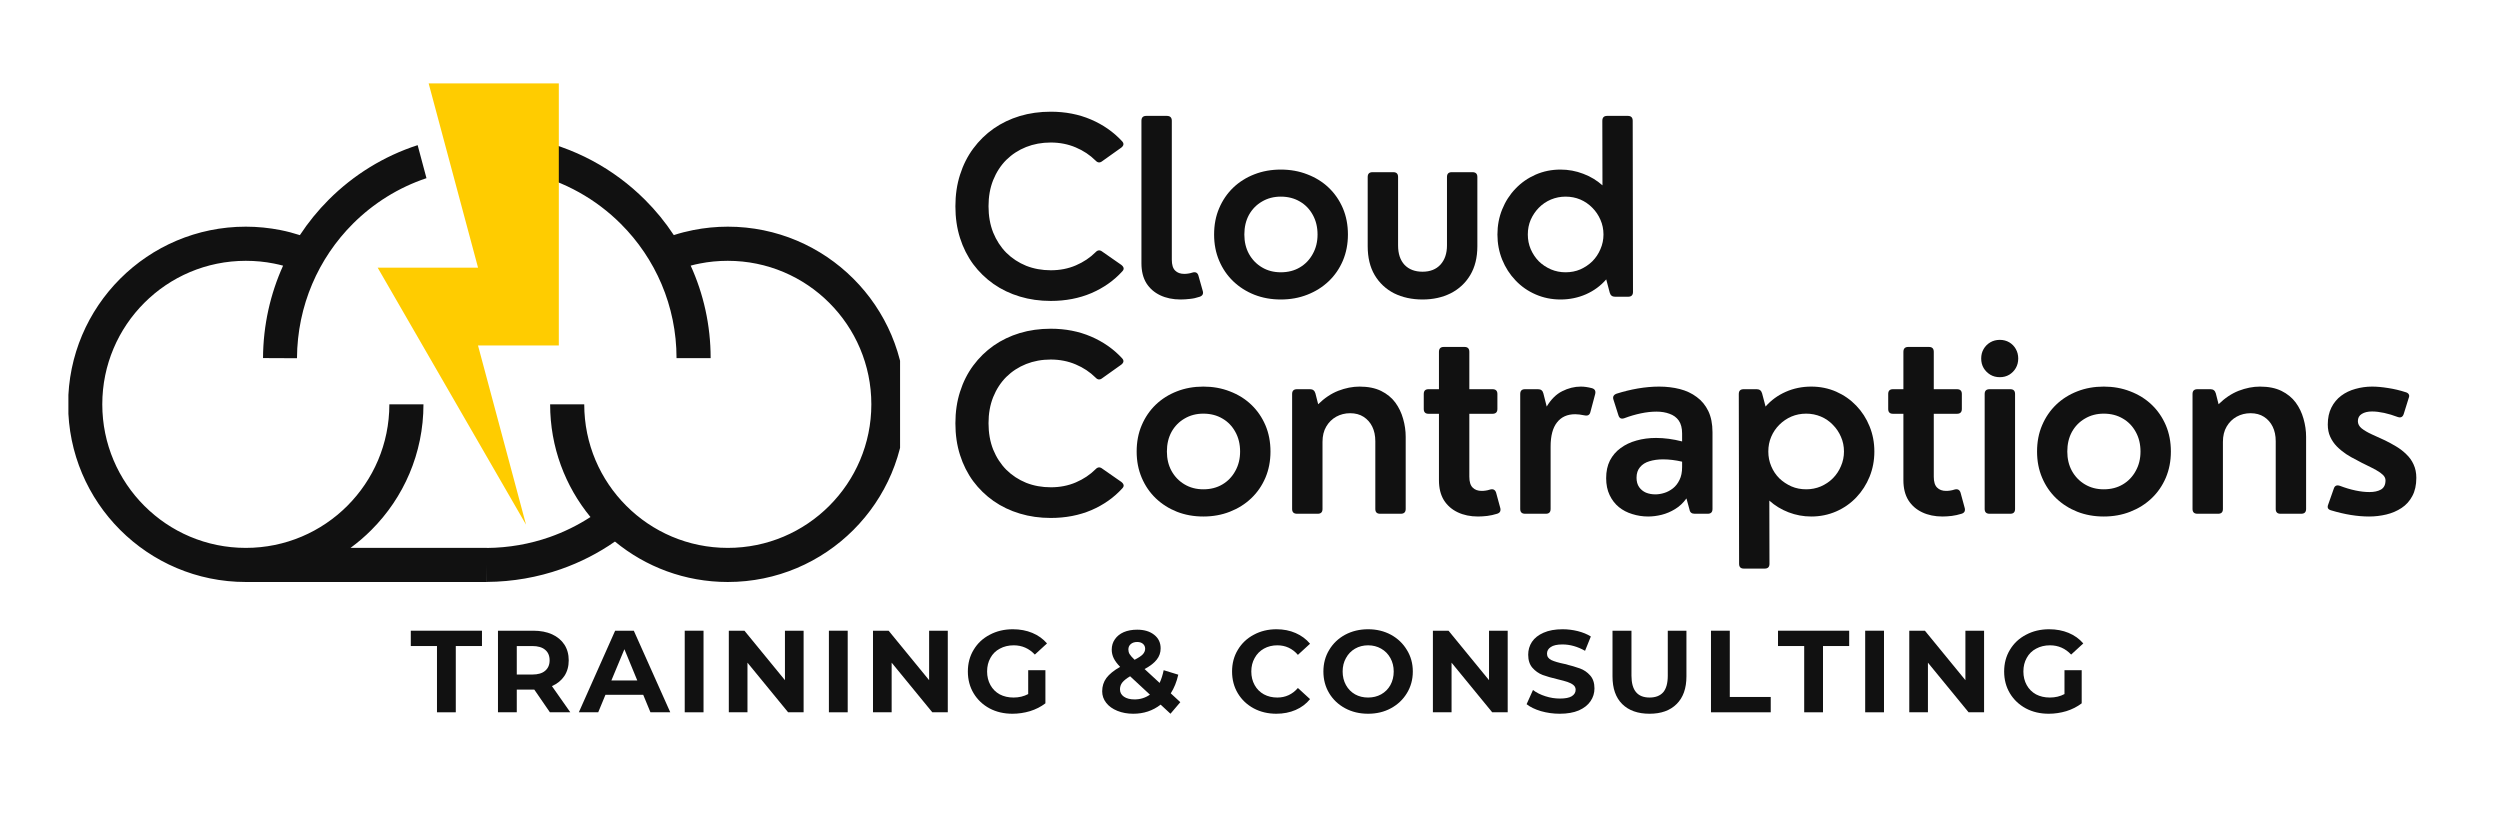
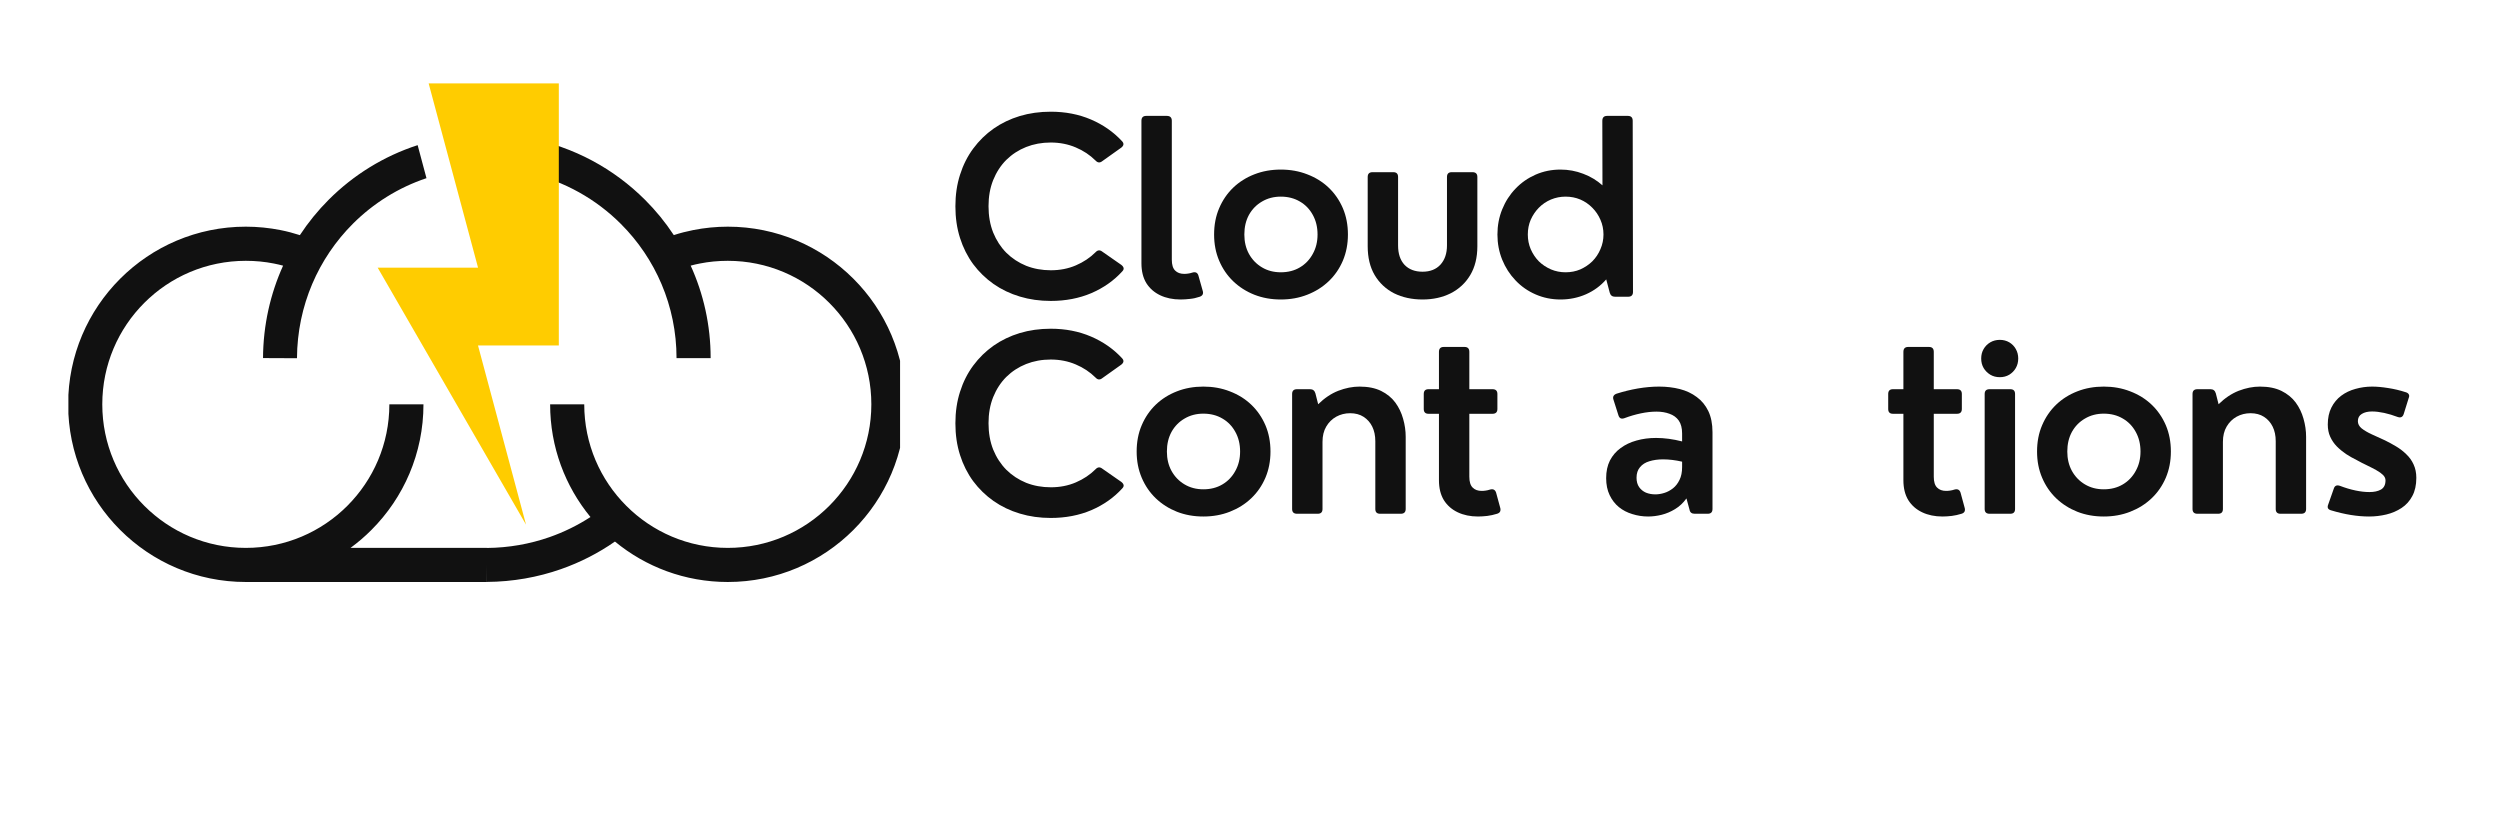
<svg xmlns="http://www.w3.org/2000/svg" width="360" zoomAndPan="magnify" viewBox="0 0 270 90" height="120" preserveAspectRatio="xMidYMid meet" version="1.0">
  <defs>
    <g />
    <clipPath id="b76024a264">
      <path d="M 0.387 6 L 90.207 6 L 90.207 55 L 0.387 55 Z M 0.387 6 " clip-rule="nonzero" />
    </clipPath>
    <clipPath id="65d5423ad4">
-       <path d="M 36 57 L 221 57 L 221 72.879 L 36 72.879 Z M 36 57 " clip-rule="nonzero" />
-     </clipPath>
+       </clipPath>
    <clipPath id="21bb23c5a1">
      <rect x="0" width="185" y="0" height="16" />
    </clipPath>
    <clipPath id="52efc8c85d">
      <rect x="0" width="256" y="0" height="73" />
    </clipPath>
  </defs>
  <rect x="-27" width="324" fill="#ffffff" y="-9" height="108" fill-opacity="1" />
  <rect x="-27" width="324" fill="#ffffff" y="-9" height="108" fill-opacity="1" />
  <g transform="matrix(1, 0, 0, 1, 7, 8)">
    <g clip-path="url(#52efc8c85d)">
      <g clip-path="url(#b76024a264)">
        <path fill="#111111" d="M 21.406 30.672 C 21.426 27.105 22.199 23.727 23.574 20.691 C 23.25 20.605 22.918 20.527 22.582 20.461 C 21.605 20.266 20.594 20.168 19.547 20.168 C 15.266 20.168 11.391 21.902 8.586 24.707 C 5.781 27.512 4.047 31.387 4.047 35.668 C 4.047 39.949 5.781 43.824 8.586 46.629 C 11.391 49.438 15.266 51.172 19.547 51.172 C 23.828 51.172 27.707 49.438 30.512 46.629 C 33.316 43.824 35.051 39.949 35.051 35.668 L 38.734 35.668 C 38.734 40.969 36.586 45.762 33.113 49.234 C 32.414 49.938 31.656 50.586 30.855 51.172 L 45.574 51.172 L 45.574 51.18 C 47.953 51.16 50.234 50.75 52.355 50.008 C 53.922 49.457 55.402 48.727 56.77 47.84 C 54.047 44.527 52.414 40.289 52.414 35.668 L 56.098 35.668 C 56.098 39.949 57.832 43.824 60.641 46.629 C 63.445 49.438 67.32 51.172 71.602 51.172 C 75.883 51.172 79.758 49.438 82.562 46.629 C 85.367 43.824 87.105 39.949 87.105 35.668 C 87.105 31.387 85.367 27.512 82.562 24.707 C 79.758 21.902 75.883 20.168 71.602 20.168 C 70.559 20.168 69.547 20.266 68.574 20.461 C 68.242 20.523 67.914 20.602 67.594 20.688 C 68.977 23.73 69.75 27.117 69.75 30.68 L 66.066 30.68 C 66.066 25.023 63.773 19.898 60.062 16.191 C 57.383 13.508 53.957 11.566 50.129 10.695 L 50.129 6.934 C 54.977 7.859 59.312 10.23 62.668 13.586 C 63.828 14.742 64.867 16.016 65.77 17.391 C 66.457 17.168 67.156 16.988 67.867 16.848 C 69.082 16.609 70.332 16.48 71.602 16.48 C 76.898 16.48 81.695 18.629 85.168 22.102 C 88.641 25.574 90.789 30.371 90.789 35.668 C 90.789 40.969 88.641 45.762 85.168 49.234 C 81.695 52.707 76.898 54.855 71.602 54.855 C 66.973 54.855 62.73 53.219 59.414 50.488 C 57.633 51.73 55.668 52.738 53.566 53.473 C 51.078 54.344 48.391 54.828 45.582 54.848 L 45.574 53.016 L 45.574 54.855 L 19.547 54.855 C 14.25 54.855 9.453 52.707 5.98 49.234 C 2.508 45.766 0.359 40.969 0.359 35.668 C 0.359 30.371 2.508 25.574 5.98 22.102 C 9.453 18.629 14.25 16.48 19.547 16.48 C 20.82 16.48 22.074 16.609 23.289 16.848 C 24 16.988 24.699 17.172 25.387 17.395 C 26.297 16.008 27.344 14.727 28.508 13.562 C 31.168 10.902 34.441 8.863 38.105 7.676 L 39.059 11.242 C 36.031 12.254 33.32 13.957 31.109 16.168 C 27.402 19.875 25.105 25 25.074 30.688 Z M 21.406 30.672 " fill-opacity="1" fill-rule="nonzero" />
      </g>
      <path fill="#ffcc00" d="M 39.293 1.004 L 44.629 20.91 L 33.789 20.91 L 49.812 48.664 L 44.625 29.312 L 53.352 29.312 L 53.352 1.004 Z M 39.293 1.004 " fill-opacity="1" fill-rule="evenodd" />
      <g fill="#111111" fill-opacity="1">
        <g transform="translate(95.058, 24.048)">
          <g>
            <path d="M 11.422 0.453 C 10.242 0.453 9.133 0.297 8.094 -0.016 C 7.051 -0.328 6.102 -0.781 5.25 -1.375 C 4.406 -1.969 3.672 -2.68 3.047 -3.516 C 2.43 -4.359 1.957 -5.301 1.625 -6.344 C 1.289 -7.395 1.125 -8.535 1.125 -9.766 C 1.125 -10.992 1.289 -12.129 1.625 -13.172 C 1.957 -14.223 2.43 -15.164 3.047 -16 C 3.672 -16.844 4.406 -17.562 5.25 -18.156 C 6.102 -18.75 7.047 -19.203 8.078 -19.516 C 9.117 -19.828 10.234 -19.984 11.422 -19.984 C 13.004 -19.984 14.453 -19.703 15.766 -19.141 C 17.078 -18.578 18.191 -17.801 19.109 -16.812 C 19.348 -16.57 19.328 -16.336 19.047 -16.109 L 16.984 -14.641 C 16.734 -14.441 16.492 -14.461 16.266 -14.703 C 15.66 -15.305 14.945 -15.781 14.125 -16.125 C 13.301 -16.477 12.398 -16.656 11.422 -16.656 C 10.461 -16.656 9.578 -16.492 8.766 -16.172 C 7.953 -15.848 7.238 -15.383 6.625 -14.781 C 6.02 -14.176 5.547 -13.445 5.203 -12.594 C 4.867 -11.75 4.703 -10.812 4.703 -9.781 C 4.703 -8.738 4.867 -7.789 5.203 -6.938 C 5.547 -6.094 6.02 -5.363 6.625 -4.75 C 7.238 -4.145 7.953 -3.676 8.766 -3.344 C 9.586 -3.02 10.477 -2.859 11.438 -2.859 C 12.414 -2.859 13.316 -3.035 14.141 -3.391 C 14.961 -3.742 15.672 -4.219 16.266 -4.812 C 16.492 -5.051 16.734 -5.07 16.984 -4.875 L 19.047 -3.438 C 19.336 -3.207 19.375 -2.977 19.156 -2.75 C 18.25 -1.75 17.133 -0.961 15.812 -0.391 C 14.488 0.172 13.023 0.453 11.422 0.453 Z M 11.422 0.453 " />
          </g>
        </g>
      </g>
      <g fill="#111111" fill-opacity="1">
        <g transform="translate(114.634, 24.048)">
          <g>
            <path d="M 5.875 0.297 C 5.039 0.297 4.305 0.145 3.672 -0.156 C 3.035 -0.457 2.535 -0.895 2.172 -1.469 C 1.816 -2.051 1.641 -2.77 1.641 -3.625 L 1.641 -19 C 1.641 -19.352 1.812 -19.531 2.156 -19.531 L 4.391 -19.531 C 4.742 -19.531 4.922 -19.352 4.922 -19 L 4.922 -4 C 4.922 -3.457 5.039 -3.066 5.281 -2.828 C 5.52 -2.586 5.848 -2.469 6.266 -2.469 C 6.379 -2.469 6.516 -2.477 6.672 -2.5 C 6.828 -2.52 6.984 -2.555 7.141 -2.609 C 7.484 -2.711 7.703 -2.602 7.797 -2.281 L 8.25 -0.672 C 8.363 -0.336 8.258 -0.113 7.938 0 C 7.57 0.125 7.219 0.203 6.875 0.234 C 6.531 0.273 6.195 0.297 5.875 0.297 Z M 5.875 0.297 " />
          </g>
        </g>
      </g>
      <g fill="#111111" fill-opacity="1">
        <g transform="translate(122.998, 24.048)">
          <g>
            <path d="M 8.328 0.297 C 7.297 0.297 6.344 0.125 5.469 -0.219 C 4.602 -0.562 3.844 -1.047 3.188 -1.672 C 2.539 -2.297 2.035 -3.035 1.672 -3.891 C 1.305 -4.754 1.125 -5.695 1.125 -6.719 C 1.125 -7.758 1.305 -8.707 1.672 -9.562 C 2.035 -10.414 2.539 -11.156 3.188 -11.781 C 3.844 -12.406 4.602 -12.883 5.469 -13.219 C 6.344 -13.562 7.297 -13.734 8.328 -13.734 C 9.359 -13.734 10.312 -13.562 11.188 -13.219 C 12.07 -12.883 12.844 -12.406 13.5 -11.781 C 14.156 -11.156 14.664 -10.414 15.031 -9.562 C 15.395 -8.707 15.578 -7.758 15.578 -6.719 C 15.578 -5.695 15.395 -4.754 15.031 -3.891 C 14.664 -3.035 14.156 -2.297 13.5 -1.672 C 12.844 -1.047 12.07 -0.562 11.188 -0.219 C 10.312 0.125 9.359 0.297 8.328 0.297 Z M 8.328 -2.641 C 9.109 -2.641 9.797 -2.816 10.391 -3.172 C 10.984 -3.523 11.445 -4.008 11.781 -4.625 C 12.125 -5.238 12.297 -5.938 12.297 -6.719 C 12.297 -7.52 12.125 -8.227 11.781 -8.844 C 11.445 -9.457 10.984 -9.938 10.391 -10.281 C 9.797 -10.633 9.109 -10.812 8.328 -10.812 C 7.566 -10.812 6.891 -10.633 6.297 -10.281 C 5.703 -9.938 5.234 -9.457 4.891 -8.844 C 4.555 -8.227 4.391 -7.52 4.391 -6.719 C 4.391 -5.938 4.555 -5.238 4.891 -4.625 C 5.234 -4.008 5.703 -3.523 6.297 -3.172 C 6.891 -2.816 7.566 -2.641 8.328 -2.641 Z M 8.328 -2.641 " />
          </g>
        </g>
      </g>
      <g fill="#111111" fill-opacity="1">
        <g transform="translate(139.18, 24.048)">
          <g>
            <path d="M 7.453 0.297 C 6.297 0.297 5.27 0.07 4.375 -0.375 C 3.488 -0.832 2.789 -1.488 2.281 -2.344 C 1.781 -3.195 1.531 -4.234 1.531 -5.453 L 1.531 -12.938 C 1.531 -13.281 1.707 -13.453 2.062 -13.453 L 4.297 -13.453 C 4.641 -13.453 4.812 -13.281 4.812 -12.938 L 4.812 -5.547 C 4.812 -4.641 5.047 -3.938 5.516 -3.438 C 5.992 -2.945 6.641 -2.703 7.453 -2.703 C 8.273 -2.703 8.922 -2.957 9.391 -3.469 C 9.859 -3.988 10.094 -4.68 10.094 -5.547 L 10.094 -12.938 C 10.094 -13.281 10.266 -13.453 10.609 -13.453 L 12.844 -13.453 C 13.195 -13.453 13.375 -13.281 13.375 -12.938 L 13.375 -5.453 C 13.375 -4.234 13.117 -3.195 12.609 -2.344 C 12.098 -1.488 11.395 -0.832 10.5 -0.375 C 9.613 0.07 8.598 0.297 7.453 0.297 Z M 7.453 0.297 " />
          </g>
        </g>
      </g>
      <g fill="#111111" fill-opacity="1">
        <g transform="translate(153.582, 24.048)">
          <g>
            <path d="M 15.75 -19 L 15.781 -0.516 C 15.781 -0.172 15.602 0 15.25 0 L 13.844 0 C 13.539 0 13.348 -0.148 13.266 -0.453 L 12.891 -1.875 C 12.297 -1.188 11.566 -0.648 10.703 -0.266 C 9.848 0.109 8.93 0.297 7.953 0.297 C 6.992 0.297 6.098 0.113 5.266 -0.25 C 4.43 -0.613 3.707 -1.117 3.094 -1.766 C 2.477 -2.41 2 -3.156 1.656 -4 C 1.312 -4.852 1.141 -5.758 1.141 -6.719 C 1.141 -7.688 1.312 -8.594 1.656 -9.438 C 2 -10.289 2.477 -11.035 3.094 -11.672 C 3.707 -12.316 4.43 -12.82 5.266 -13.188 C 6.098 -13.551 6.992 -13.734 7.953 -13.734 C 8.805 -13.734 9.625 -13.582 10.406 -13.281 C 11.188 -12.988 11.879 -12.57 12.484 -12.031 L 12.469 -19 C 12.469 -19.352 12.641 -19.531 12.984 -19.531 L 15.234 -19.531 C 15.578 -19.531 15.75 -19.352 15.75 -19 Z M 8.5 -2.641 C 9.07 -2.641 9.602 -2.742 10.094 -2.953 C 10.582 -3.172 11.016 -3.461 11.391 -3.828 C 11.766 -4.203 12.055 -4.641 12.266 -5.141 C 12.484 -5.641 12.594 -6.164 12.594 -6.719 C 12.594 -7.289 12.484 -7.82 12.266 -8.312 C 12.055 -8.801 11.766 -9.234 11.391 -9.609 C 11.016 -9.992 10.582 -10.289 10.094 -10.5 C 9.602 -10.707 9.07 -10.812 8.5 -10.812 C 7.945 -10.812 7.422 -10.707 6.922 -10.5 C 6.422 -10.289 5.984 -9.992 5.609 -9.609 C 5.242 -9.234 4.953 -8.801 4.734 -8.312 C 4.523 -7.82 4.422 -7.289 4.422 -6.719 C 4.422 -6.164 4.523 -5.641 4.734 -5.141 C 4.953 -4.641 5.242 -4.203 5.609 -3.828 C 5.984 -3.461 6.422 -3.172 6.922 -2.953 C 7.422 -2.742 7.945 -2.641 8.5 -2.641 Z M 8.5 -2.641 " />
          </g>
        </g>
      </g>
      <g fill="#111111" fill-opacity="1">
        <g transform="translate(95.058, 47.486)">
          <g>
            <path d="M 11.422 0.453 C 10.242 0.453 9.133 0.297 8.094 -0.016 C 7.051 -0.328 6.102 -0.781 5.25 -1.375 C 4.406 -1.969 3.672 -2.68 3.047 -3.516 C 2.43 -4.359 1.957 -5.301 1.625 -6.344 C 1.289 -7.395 1.125 -8.535 1.125 -9.766 C 1.125 -10.992 1.289 -12.129 1.625 -13.172 C 1.957 -14.223 2.43 -15.164 3.047 -16 C 3.672 -16.844 4.406 -17.562 5.25 -18.156 C 6.102 -18.75 7.047 -19.203 8.078 -19.516 C 9.117 -19.828 10.234 -19.984 11.422 -19.984 C 13.004 -19.984 14.453 -19.703 15.766 -19.141 C 17.078 -18.578 18.191 -17.801 19.109 -16.812 C 19.348 -16.57 19.328 -16.336 19.047 -16.109 L 16.984 -14.641 C 16.734 -14.441 16.492 -14.461 16.266 -14.703 C 15.66 -15.305 14.945 -15.781 14.125 -16.125 C 13.301 -16.477 12.398 -16.656 11.422 -16.656 C 10.461 -16.656 9.578 -16.492 8.766 -16.172 C 7.953 -15.848 7.238 -15.383 6.625 -14.781 C 6.02 -14.176 5.547 -13.445 5.203 -12.594 C 4.867 -11.75 4.703 -10.812 4.703 -9.781 C 4.703 -8.738 4.867 -7.789 5.203 -6.938 C 5.547 -6.094 6.02 -5.363 6.625 -4.75 C 7.238 -4.145 7.953 -3.676 8.766 -3.344 C 9.586 -3.02 10.477 -2.859 11.438 -2.859 C 12.414 -2.859 13.316 -3.035 14.141 -3.391 C 14.961 -3.742 15.672 -4.219 16.266 -4.812 C 16.492 -5.051 16.734 -5.07 16.984 -4.875 L 19.047 -3.438 C 19.336 -3.207 19.375 -2.977 19.156 -2.75 C 18.25 -1.75 17.133 -0.961 15.812 -0.391 C 14.488 0.172 13.023 0.453 11.422 0.453 Z M 11.422 0.453 " />
          </g>
        </g>
      </g>
      <g fill="#111111" fill-opacity="1">
        <g transform="translate(114.634, 47.486)">
          <g>
            <path d="M 8.328 0.297 C 7.297 0.297 6.344 0.125 5.469 -0.219 C 4.602 -0.562 3.844 -1.047 3.188 -1.672 C 2.539 -2.297 2.035 -3.035 1.672 -3.891 C 1.305 -4.754 1.125 -5.695 1.125 -6.719 C 1.125 -7.758 1.305 -8.707 1.672 -9.562 C 2.035 -10.414 2.539 -11.156 3.188 -11.781 C 3.844 -12.406 4.602 -12.883 5.469 -13.219 C 6.344 -13.562 7.297 -13.734 8.328 -13.734 C 9.359 -13.734 10.312 -13.562 11.188 -13.219 C 12.07 -12.883 12.844 -12.406 13.5 -11.781 C 14.156 -11.156 14.664 -10.414 15.031 -9.562 C 15.395 -8.707 15.578 -7.758 15.578 -6.719 C 15.578 -5.695 15.395 -4.754 15.031 -3.891 C 14.664 -3.035 14.156 -2.297 13.5 -1.672 C 12.844 -1.047 12.07 -0.562 11.188 -0.219 C 10.312 0.125 9.359 0.297 8.328 0.297 Z M 8.328 -2.641 C 9.109 -2.641 9.797 -2.816 10.391 -3.172 C 10.984 -3.523 11.445 -4.008 11.781 -4.625 C 12.125 -5.238 12.297 -5.938 12.297 -6.719 C 12.297 -7.52 12.125 -8.227 11.781 -8.844 C 11.445 -9.457 10.984 -9.938 10.391 -10.281 C 9.797 -10.633 9.109 -10.812 8.328 -10.812 C 7.566 -10.812 6.891 -10.633 6.297 -10.281 C 5.703 -9.938 5.234 -9.457 4.891 -8.844 C 4.555 -8.227 4.391 -7.52 4.391 -6.719 C 4.391 -5.938 4.555 -5.238 4.891 -4.625 C 5.234 -4.008 5.703 -3.523 6.297 -3.172 C 6.891 -2.816 7.566 -2.641 8.328 -2.641 Z M 8.328 -2.641 " />
          </g>
        </g>
      </g>
      <g fill="#111111" fill-opacity="1">
        <g transform="translate(130.815, 47.486)">
          <g>
            <path d="M 9.016 -13.734 C 9.93 -13.734 10.707 -13.578 11.344 -13.266 C 11.977 -12.953 12.488 -12.535 12.875 -12.016 C 13.258 -11.492 13.539 -10.91 13.719 -10.266 C 13.906 -9.617 14 -8.969 14 -8.312 L 14 -0.516 C 14 -0.172 13.82 0 13.469 0 L 11.234 0 C 10.891 0 10.719 -0.172 10.719 -0.516 L 10.719 -7.844 C 10.719 -8.438 10.609 -8.957 10.391 -9.406 C 10.172 -9.852 9.859 -10.207 9.453 -10.469 C 9.055 -10.727 8.57 -10.859 8 -10.859 C 7.457 -10.859 6.957 -10.734 6.5 -10.484 C 6.051 -10.234 5.691 -9.879 5.422 -9.422 C 5.148 -8.961 5.016 -8.41 5.016 -7.766 L 5.016 -0.516 C 5.016 -0.172 4.844 0 4.5 0 L 2.266 0 C 1.91 0 1.734 -0.172 1.734 -0.516 L 1.734 -12.938 C 1.734 -13.281 1.91 -13.453 2.266 -13.453 L 3.672 -13.453 C 3.973 -13.453 4.164 -13.301 4.25 -13 L 4.547 -11.828 C 5.223 -12.492 5.945 -12.977 6.719 -13.281 C 7.5 -13.582 8.266 -13.734 9.016 -13.734 Z M 9.016 -13.734 " />
          </g>
        </g>
      </g>
      <g fill="#111111" fill-opacity="1">
        <g transform="translate(145.891, 47.486)">
          <g>
            <path d="M 6.734 0.297 C 5.91 0.297 5.18 0.145 4.547 -0.156 C 3.91 -0.457 3.41 -0.895 3.047 -1.469 C 2.691 -2.051 2.516 -2.77 2.516 -3.625 L 2.516 -10.797 L 1.391 -10.797 C 1.047 -10.797 0.875 -10.969 0.875 -11.312 L 0.875 -12.938 C 0.875 -13.281 1.047 -13.453 1.391 -13.453 L 2.516 -13.453 L 2.516 -17.484 C 2.516 -17.836 2.688 -18.016 3.031 -18.016 L 5.281 -18.016 C 5.625 -18.016 5.797 -17.836 5.797 -17.484 L 5.797 -13.453 L 8.297 -13.453 C 8.648 -13.453 8.828 -13.281 8.828 -12.938 L 8.828 -11.312 C 8.828 -10.969 8.648 -10.797 8.297 -10.797 L 5.797 -10.797 L 5.797 -4 C 5.797 -3.457 5.914 -3.066 6.156 -2.828 C 6.395 -2.586 6.719 -2.469 7.125 -2.469 C 7.258 -2.469 7.398 -2.477 7.547 -2.5 C 7.703 -2.52 7.859 -2.555 8.016 -2.609 C 8.359 -2.711 8.582 -2.602 8.688 -2.281 L 9.125 -0.672 C 9.176 -0.516 9.176 -0.375 9.125 -0.25 C 9.07 -0.133 8.961 -0.051 8.797 0 C 8.43 0.113 8.078 0.191 7.734 0.234 C 7.391 0.273 7.055 0.297 6.734 0.297 Z M 6.734 0.297 " />
          </g>
        </g>
      </g>
      <g fill="#111111" fill-opacity="1">
        <g transform="translate(155.45, 47.486)">
          <g>
-             <path d="M 4.5 0 L 2.266 0 C 1.91 0 1.734 -0.172 1.734 -0.516 L 1.734 -12.938 C 1.734 -13.281 1.906 -13.453 2.25 -13.453 L 3.656 -13.453 C 3.969 -13.453 4.16 -13.301 4.234 -13 L 4.594 -11.578 C 5.062 -12.359 5.617 -12.91 6.266 -13.234 C 6.922 -13.566 7.594 -13.734 8.281 -13.734 C 8.645 -13.734 9.047 -13.676 9.484 -13.562 C 9.797 -13.469 9.91 -13.254 9.828 -12.922 L 9.312 -10.984 C 9.238 -10.672 9.031 -10.551 8.688 -10.625 C 8.488 -10.664 8.301 -10.695 8.125 -10.719 C 7.957 -10.738 7.805 -10.75 7.672 -10.75 C 6.816 -10.75 6.16 -10.453 5.703 -9.859 C 5.242 -9.273 5.016 -8.406 5.016 -7.25 L 5.016 -0.516 C 5.016 -0.172 4.844 0 4.5 0 Z M 4.5 0 " />
-           </g>
+             </g>
        </g>
      </g>
      <g fill="#111111" fill-opacity="1">
        <g transform="translate(165.34, 47.486)">
          <g>
            <path d="M 6.844 -13.734 C 7.633 -13.734 8.379 -13.645 9.078 -13.469 C 9.773 -13.289 10.383 -13.004 10.906 -12.609 C 11.438 -12.223 11.852 -11.719 12.156 -11.094 C 12.457 -10.469 12.609 -9.707 12.609 -8.812 L 12.609 -0.516 C 12.609 -0.172 12.438 0 12.094 0 L 10.688 0 C 10.363 0 10.176 -0.148 10.125 -0.453 L 9.797 -1.656 C 9.441 -1.164 9.031 -0.781 8.562 -0.5 C 8.102 -0.219 7.625 -0.016 7.125 0.109 C 6.625 0.234 6.133 0.297 5.656 0.297 C 5.062 0.297 4.488 0.207 3.938 0.031 C 3.395 -0.133 2.914 -0.383 2.5 -0.719 C 2.082 -1.062 1.75 -1.492 1.5 -2.016 C 1.25 -2.535 1.125 -3.145 1.125 -3.844 C 1.125 -4.57 1.258 -5.207 1.531 -5.75 C 1.812 -6.289 2.195 -6.738 2.688 -7.094 C 3.176 -7.457 3.742 -7.727 4.391 -7.906 C 5.047 -8.094 5.754 -8.188 6.516 -8.188 C 7.41 -8.188 8.348 -8.062 9.328 -7.812 L 9.328 -8.672 C 9.328 -9.254 9.207 -9.719 8.969 -10.062 C 8.727 -10.406 8.395 -10.648 7.969 -10.797 C 7.551 -10.953 7.082 -11.031 6.562 -11.031 C 6.031 -11.031 5.469 -10.969 4.875 -10.844 C 4.281 -10.719 3.691 -10.547 3.109 -10.328 C 2.773 -10.203 2.555 -10.301 2.453 -10.625 L 1.922 -12.297 C 1.805 -12.617 1.914 -12.844 2.25 -12.969 C 3 -13.207 3.766 -13.395 4.547 -13.531 C 5.336 -13.664 6.102 -13.734 6.844 -13.734 Z M 6.438 -2.094 C 6.75 -2.094 7.07 -2.145 7.406 -2.25 C 7.738 -2.352 8.051 -2.52 8.344 -2.75 C 8.633 -2.977 8.867 -3.281 9.047 -3.656 C 9.234 -4.031 9.328 -4.492 9.328 -5.047 L 9.328 -5.625 C 8.973 -5.707 8.625 -5.77 8.281 -5.812 C 7.938 -5.852 7.598 -5.875 7.266 -5.875 C 6.723 -5.875 6.234 -5.805 5.797 -5.672 C 5.367 -5.547 5.031 -5.332 4.781 -5.031 C 4.531 -4.738 4.406 -4.359 4.406 -3.891 C 4.406 -3.484 4.5 -3.145 4.688 -2.875 C 4.875 -2.613 5.117 -2.414 5.422 -2.281 C 5.734 -2.156 6.07 -2.094 6.438 -2.094 Z M 6.438 -2.094 " />
          </g>
        </g>
      </g>
      <g fill="#111111" fill-opacity="1">
        <g transform="translate(179.056, 47.486)">
          <g>
-             <path d="M 9.562 -13.734 C 10.52 -13.734 11.414 -13.551 12.25 -13.188 C 13.082 -12.82 13.805 -12.316 14.422 -11.672 C 15.035 -11.035 15.516 -10.289 15.859 -9.438 C 16.203 -8.594 16.375 -7.688 16.375 -6.719 C 16.375 -5.758 16.203 -4.852 15.859 -4 C 15.516 -3.156 15.035 -2.41 14.422 -1.766 C 13.805 -1.117 13.082 -0.613 12.25 -0.25 C 11.414 0.113 10.52 0.297 9.562 0.297 C 8.707 0.297 7.891 0.145 7.109 -0.156 C 6.328 -0.457 5.633 -0.879 5.031 -1.422 L 5.047 5.406 C 5.047 5.75 4.875 5.922 4.531 5.922 L 2.281 5.922 C 1.938 5.922 1.766 5.75 1.766 5.406 L 1.734 -12.938 C 1.734 -13.281 1.91 -13.453 2.266 -13.453 L 3.672 -13.453 C 3.973 -13.453 4.164 -13.301 4.25 -13 L 4.625 -11.578 C 5.227 -12.266 5.957 -12.797 6.812 -13.172 C 7.664 -13.547 8.582 -13.734 9.562 -13.734 Z M 9.016 -2.641 C 9.566 -2.641 10.094 -2.742 10.594 -2.953 C 11.094 -3.172 11.523 -3.461 11.891 -3.828 C 12.266 -4.203 12.555 -4.641 12.766 -5.141 C 12.984 -5.641 13.094 -6.164 13.094 -6.719 C 13.094 -7.289 12.984 -7.82 12.766 -8.312 C 12.555 -8.801 12.266 -9.234 11.891 -9.609 C 11.523 -9.992 11.094 -10.289 10.594 -10.5 C 10.094 -10.707 9.566 -10.812 9.016 -10.812 C 8.441 -10.812 7.91 -10.707 7.422 -10.5 C 6.93 -10.289 6.492 -9.992 6.109 -9.609 C 5.734 -9.234 5.441 -8.801 5.234 -8.312 C 5.023 -7.82 4.922 -7.289 4.922 -6.719 C 4.922 -6.164 5.023 -5.641 5.234 -5.141 C 5.441 -4.641 5.734 -4.203 6.109 -3.828 C 6.492 -3.461 6.93 -3.172 7.422 -2.953 C 7.91 -2.742 8.441 -2.641 9.016 -2.641 Z M 9.016 -2.641 " />
-           </g>
+             </g>
        </g>
      </g>
      <g fill="#111111" fill-opacity="1">
        <g transform="translate(196.051, 47.486)">
          <g>
            <path d="M 6.734 0.297 C 5.91 0.297 5.18 0.145 4.547 -0.156 C 3.91 -0.457 3.41 -0.895 3.047 -1.469 C 2.691 -2.051 2.516 -2.77 2.516 -3.625 L 2.516 -10.797 L 1.391 -10.797 C 1.047 -10.797 0.875 -10.969 0.875 -11.312 L 0.875 -12.938 C 0.875 -13.281 1.047 -13.453 1.391 -13.453 L 2.516 -13.453 L 2.516 -17.484 C 2.516 -17.836 2.688 -18.016 3.031 -18.016 L 5.281 -18.016 C 5.625 -18.016 5.797 -17.836 5.797 -17.484 L 5.797 -13.453 L 8.297 -13.453 C 8.648 -13.453 8.828 -13.281 8.828 -12.938 L 8.828 -11.312 C 8.828 -10.969 8.648 -10.797 8.297 -10.797 L 5.797 -10.797 L 5.797 -4 C 5.797 -3.457 5.914 -3.066 6.156 -2.828 C 6.395 -2.586 6.719 -2.469 7.125 -2.469 C 7.258 -2.469 7.398 -2.477 7.547 -2.5 C 7.703 -2.52 7.859 -2.555 8.016 -2.609 C 8.359 -2.711 8.582 -2.602 8.688 -2.281 L 9.125 -0.672 C 9.176 -0.516 9.176 -0.375 9.125 -0.25 C 9.07 -0.133 8.961 -0.051 8.797 0 C 8.43 0.113 8.078 0.191 7.734 0.234 C 7.391 0.273 7.055 0.297 6.734 0.297 Z M 6.734 0.297 " />
          </g>
        </g>
      </g>
      <g fill="#111111" fill-opacity="1">
        <g transform="translate(205.61, 47.486)">
          <g>
            <path d="M 3.375 -14.75 C 2.988 -14.75 2.645 -14.836 2.344 -15.016 C 2.039 -15.203 1.801 -15.441 1.625 -15.734 C 1.445 -16.035 1.359 -16.379 1.359 -16.766 C 1.359 -17.148 1.445 -17.492 1.625 -17.797 C 1.801 -18.098 2.039 -18.336 2.344 -18.516 C 2.645 -18.691 2.988 -18.781 3.375 -18.781 C 3.75 -18.781 4.086 -18.691 4.391 -18.516 C 4.691 -18.336 4.926 -18.098 5.094 -17.797 C 5.27 -17.492 5.359 -17.148 5.359 -16.766 C 5.359 -16.379 5.27 -16.035 5.094 -15.734 C 4.926 -15.441 4.691 -15.203 4.391 -15.016 C 4.086 -14.836 3.75 -14.75 3.375 -14.75 Z M 4.5 0 L 2.266 0 C 1.91 0 1.734 -0.172 1.734 -0.516 L 1.734 -12.938 C 1.734 -13.281 1.91 -13.453 2.266 -13.453 L 4.5 -13.453 C 4.844 -13.453 5.016 -13.281 5.016 -12.938 L 5.016 -0.516 C 5.016 -0.172 4.844 0 4.5 0 Z M 4.5 0 " />
          </g>
        </g>
      </g>
      <g fill="#111111" fill-opacity="1">
        <g transform="translate(211.877, 47.486)">
          <g>
            <path d="M 8.328 0.297 C 7.297 0.297 6.344 0.125 5.469 -0.219 C 4.602 -0.562 3.844 -1.047 3.188 -1.672 C 2.539 -2.297 2.035 -3.035 1.672 -3.891 C 1.305 -4.754 1.125 -5.695 1.125 -6.719 C 1.125 -7.758 1.305 -8.707 1.672 -9.562 C 2.035 -10.414 2.539 -11.156 3.188 -11.781 C 3.844 -12.406 4.602 -12.883 5.469 -13.219 C 6.344 -13.562 7.297 -13.734 8.328 -13.734 C 9.359 -13.734 10.312 -13.562 11.188 -13.219 C 12.07 -12.883 12.844 -12.406 13.5 -11.781 C 14.156 -11.156 14.664 -10.414 15.031 -9.562 C 15.395 -8.707 15.578 -7.758 15.578 -6.719 C 15.578 -5.695 15.395 -4.754 15.031 -3.891 C 14.664 -3.035 14.156 -2.297 13.5 -1.672 C 12.844 -1.047 12.07 -0.562 11.188 -0.219 C 10.312 0.125 9.359 0.297 8.328 0.297 Z M 8.328 -2.641 C 9.109 -2.641 9.797 -2.816 10.391 -3.172 C 10.984 -3.523 11.445 -4.008 11.781 -4.625 C 12.125 -5.238 12.297 -5.938 12.297 -6.719 C 12.297 -7.52 12.125 -8.227 11.781 -8.844 C 11.445 -9.457 10.984 -9.938 10.391 -10.281 C 9.797 -10.633 9.109 -10.812 8.328 -10.812 C 7.566 -10.812 6.891 -10.633 6.297 -10.281 C 5.703 -9.938 5.234 -9.457 4.891 -8.844 C 4.555 -8.227 4.391 -7.52 4.391 -6.719 C 4.391 -5.938 4.555 -5.238 4.891 -4.625 C 5.234 -4.008 5.703 -3.523 6.297 -3.172 C 6.891 -2.816 7.566 -2.641 8.328 -2.641 Z M 8.328 -2.641 " />
          </g>
        </g>
      </g>
      <g fill="#111111" fill-opacity="1">
        <g transform="translate(228.059, 47.486)">
          <g>
            <path d="M 9.016 -13.734 C 9.93 -13.734 10.707 -13.578 11.344 -13.266 C 11.977 -12.953 12.488 -12.535 12.875 -12.016 C 13.258 -11.492 13.539 -10.91 13.719 -10.266 C 13.906 -9.617 14 -8.969 14 -8.312 L 14 -0.516 C 14 -0.172 13.82 0 13.469 0 L 11.234 0 C 10.891 0 10.719 -0.172 10.719 -0.516 L 10.719 -7.844 C 10.719 -8.438 10.609 -8.957 10.391 -9.406 C 10.172 -9.852 9.859 -10.207 9.453 -10.469 C 9.055 -10.727 8.57 -10.859 8 -10.859 C 7.457 -10.859 6.957 -10.734 6.5 -10.484 C 6.051 -10.234 5.691 -9.879 5.422 -9.422 C 5.148 -8.961 5.016 -8.41 5.016 -7.766 L 5.016 -0.516 C 5.016 -0.172 4.844 0 4.5 0 L 2.266 0 C 1.91 0 1.734 -0.172 1.734 -0.516 L 1.734 -12.938 C 1.734 -13.281 1.91 -13.453 2.266 -13.453 L 3.672 -13.453 C 3.973 -13.453 4.164 -13.301 4.25 -13 L 4.547 -11.828 C 5.223 -12.492 5.945 -12.977 6.719 -13.281 C 7.5 -13.582 8.266 -13.734 9.016 -13.734 Z M 9.016 -13.734 " />
          </g>
        </g>
      </g>
      <g fill="#111111" fill-opacity="1">
        <g transform="translate(243.135, 47.486)">
          <g>
            <path d="M 5.719 0.297 C 4.469 0.297 3.113 0.078 1.656 -0.359 C 1.457 -0.41 1.332 -0.492 1.281 -0.609 C 1.238 -0.723 1.25 -0.852 1.312 -1 L 1.922 -2.734 C 2.023 -3.035 2.242 -3.129 2.578 -3.016 C 3.148 -2.797 3.707 -2.629 4.25 -2.516 C 4.801 -2.398 5.305 -2.344 5.766 -2.344 C 6.266 -2.344 6.676 -2.43 7 -2.609 C 7.332 -2.797 7.5 -3.129 7.5 -3.609 C 7.5 -3.816 7.41 -4.008 7.234 -4.188 C 7.055 -4.363 6.816 -4.535 6.516 -4.703 C 6.223 -4.867 5.891 -5.039 5.516 -5.219 C 5.141 -5.395 4.766 -5.586 4.391 -5.797 C 3.992 -5.992 3.609 -6.211 3.234 -6.453 C 2.867 -6.703 2.535 -6.977 2.234 -7.281 C 1.941 -7.582 1.707 -7.926 1.531 -8.312 C 1.352 -8.695 1.266 -9.141 1.266 -9.641 C 1.266 -10.348 1.395 -10.957 1.656 -11.469 C 1.914 -11.988 2.27 -12.414 2.719 -12.75 C 3.164 -13.082 3.676 -13.328 4.25 -13.484 C 4.832 -13.648 5.43 -13.734 6.047 -13.734 C 6.578 -13.734 7.156 -13.68 7.781 -13.578 C 8.414 -13.484 9.051 -13.332 9.688 -13.125 C 9.844 -13.082 9.953 -13.004 10.016 -12.891 C 10.078 -12.785 10.07 -12.648 10 -12.484 L 9.469 -10.781 C 9.363 -10.445 9.145 -10.336 8.812 -10.453 C 8.32 -10.641 7.836 -10.785 7.359 -10.891 C 6.879 -10.992 6.441 -11.047 6.047 -11.047 C 5.586 -11.047 5.219 -10.957 4.938 -10.781 C 4.656 -10.613 4.516 -10.352 4.516 -10 C 4.516 -9.707 4.648 -9.445 4.922 -9.219 C 5.203 -9 5.566 -8.785 6.016 -8.578 C 6.473 -8.379 6.953 -8.16 7.453 -7.922 C 7.859 -7.723 8.258 -7.504 8.656 -7.266 C 9.062 -7.023 9.426 -6.742 9.75 -6.422 C 10.082 -6.109 10.344 -5.742 10.531 -5.328 C 10.727 -4.91 10.828 -4.426 10.828 -3.875 C 10.828 -3.094 10.68 -2.438 10.391 -1.906 C 10.109 -1.375 9.723 -0.945 9.234 -0.625 C 8.742 -0.301 8.195 -0.066 7.594 0.078 C 6.988 0.223 6.363 0.297 5.719 0.297 Z M 5.719 0.297 " />
          </g>
        </g>
      </g>
      <g clip-path="url(#65d5423ad4)">
        <g transform="matrix(1, 0, 0, 1, 36, 57)">
          <g clip-path="url(#21bb23c5a1)">
            <g fill="#111111" fill-opacity="1">
              <g transform="translate(1.319, 11.928)">
                <g>
-                   <path d="M 2.875 -7.156 L 0.047 -7.156 L 0.047 -8.812 L 7.734 -8.812 L 7.734 -7.156 L 4.906 -7.156 L 4.906 0 L 2.875 0 Z M 2.875 -7.156 " />
+                   <path d="M 2.875 -7.156 L 0.047 -7.156 L 0.047 -8.812 L 7.734 -8.812 L 7.734 -7.156 L 4.906 -7.156 L 4.906 0 Z M 2.875 -7.156 " />
                </g>
              </g>
            </g>
            <g fill="#111111" fill-opacity="1">
              <g transform="translate(9.734, 11.928)">
                <g>
                  <path d="M 6.656 0 L 4.969 -2.453 L 3.078 -2.453 L 3.078 0 L 1.047 0 L 1.047 -8.812 L 4.859 -8.812 C 5.641 -8.812 6.316 -8.68 6.891 -8.422 C 7.461 -8.16 7.906 -7.789 8.219 -7.312 C 8.531 -6.832 8.688 -6.266 8.688 -5.609 C 8.688 -4.961 8.531 -4.398 8.219 -3.922 C 7.906 -3.453 7.457 -3.086 6.875 -2.828 L 8.859 0 Z M 6.625 -5.609 C 6.625 -6.109 6.461 -6.488 6.141 -6.75 C 5.828 -7.02 5.363 -7.156 4.75 -7.156 L 3.078 -7.156 L 3.078 -4.078 L 4.75 -4.078 C 5.363 -4.078 5.828 -4.211 6.141 -4.484 C 6.461 -4.754 6.625 -5.129 6.625 -5.609 Z M 6.625 -5.609 " />
                </g>
              </g>
            </g>
            <g fill="#111111" fill-opacity="1">
              <g transform="translate(19.623, 11.928)">
                <g>
                  <path d="M 6.844 -1.891 L 2.766 -1.891 L 1.984 0 L -0.109 0 L 3.812 -8.812 L 5.828 -8.812 L 9.766 0 L 7.625 0 Z M 6.203 -3.438 L 4.812 -6.812 L 3.406 -3.438 Z M 6.203 -3.438 " />
                </g>
              </g>
            </g>
            <g fill="#111111" fill-opacity="1">
              <g transform="translate(29.903, 11.928)">
                <g>
-                   <path d="M 1.047 -8.812 L 3.078 -8.812 L 3.078 0 L 1.047 0 Z M 1.047 -8.812 " />
-                 </g>
+                   </g>
              </g>
            </g>
            <g fill="#111111" fill-opacity="1">
              <g transform="translate(34.665, 11.928)">
                <g>
                  <path d="M 9.125 -8.812 L 9.125 0 L 7.453 0 L 3.062 -5.359 L 3.062 0 L 1.047 0 L 1.047 -8.812 L 2.734 -8.812 L 7.109 -3.469 L 7.109 -8.812 Z M 9.125 -8.812 " />
                </g>
              </g>
            </g>
            <g fill="#111111" fill-opacity="1">
              <g transform="translate(45.474, 11.928)">
                <g>
                  <path d="M 1.047 -8.812 L 3.078 -8.812 L 3.078 0 L 1.047 0 Z M 1.047 -8.812 " />
                </g>
              </g>
            </g>
            <g fill="#111111" fill-opacity="1">
              <g transform="translate(50.236, 11.928)">
                <g>
                  <path d="M 9.125 -8.812 L 9.125 0 L 7.453 0 L 3.062 -5.359 L 3.062 0 L 1.047 0 L 1.047 -8.812 L 2.734 -8.812 L 7.109 -3.469 L 7.109 -8.812 Z M 9.125 -8.812 " />
                </g>
              </g>
            </g>
            <g fill="#111111" fill-opacity="1">
              <g transform="translate(61.045, 11.928)">
                <g>
                  <path d="M 7 -4.547 L 8.859 -4.547 L 8.859 -0.969 C 8.379 -0.602 7.828 -0.32 7.203 -0.125 C 6.578 0.062 5.941 0.156 5.297 0.156 C 4.379 0.156 3.555 -0.035 2.828 -0.422 C 2.098 -0.816 1.523 -1.359 1.109 -2.047 C 0.691 -2.742 0.484 -3.531 0.484 -4.406 C 0.484 -5.281 0.691 -6.062 1.109 -6.75 C 1.523 -7.445 2.102 -7.988 2.844 -8.375 C 3.582 -8.77 4.414 -8.969 5.344 -8.969 C 6.113 -8.969 6.812 -8.836 7.438 -8.578 C 8.07 -8.316 8.602 -7.938 9.031 -7.438 L 7.719 -6.234 C 7.094 -6.898 6.332 -7.234 5.438 -7.234 C 4.875 -7.234 4.375 -7.113 3.938 -6.875 C 3.5 -6.645 3.16 -6.312 2.922 -5.875 C 2.68 -5.445 2.562 -4.957 2.562 -4.406 C 2.562 -3.863 2.68 -3.375 2.922 -2.938 C 3.16 -2.508 3.492 -2.176 3.922 -1.938 C 4.359 -1.707 4.859 -1.594 5.422 -1.594 C 6.004 -1.594 6.531 -1.719 7 -1.969 Z M 7 -4.547 " />
                </g>
              </g>
            </g>
            <g fill="#111111" fill-opacity="1">
              <g transform="translate(71.388, 11.928)">
                <g />
              </g>
            </g>
            <g fill="#111111" fill-opacity="1">
              <g transform="translate(75.583, 11.928)">
                <g>
                  <path d="M 7.828 0.156 L 6.766 -0.828 C 5.922 -0.172 4.938 0.156 3.812 0.156 C 3.176 0.156 2.602 0.051 2.094 -0.156 C 1.582 -0.363 1.18 -0.648 0.891 -1.016 C 0.598 -1.391 0.453 -1.805 0.453 -2.266 C 0.453 -2.805 0.602 -3.285 0.906 -3.703 C 1.219 -4.117 1.711 -4.52 2.391 -4.906 C 2.078 -5.227 1.848 -5.535 1.703 -5.828 C 1.555 -6.129 1.484 -6.441 1.484 -6.766 C 1.484 -7.191 1.598 -7.566 1.828 -7.891 C 2.055 -8.223 2.375 -8.477 2.781 -8.656 C 3.195 -8.832 3.68 -8.922 4.234 -8.922 C 4.992 -8.922 5.602 -8.738 6.062 -8.375 C 6.531 -8.008 6.766 -7.52 6.766 -6.906 C 6.766 -6.445 6.625 -6.039 6.344 -5.688 C 6.07 -5.332 5.633 -4.992 5.031 -4.672 L 6.656 -3.172 C 6.844 -3.578 6.988 -4.035 7.094 -4.547 L 8.672 -4.062 C 8.492 -3.281 8.223 -2.609 7.859 -2.047 L 8.891 -1.094 Z M 4.234 -7.594 C 3.941 -7.594 3.707 -7.516 3.531 -7.359 C 3.363 -7.211 3.281 -7.02 3.281 -6.781 C 3.281 -6.613 3.32 -6.453 3.406 -6.297 C 3.5 -6.141 3.68 -5.93 3.953 -5.672 C 4.379 -5.891 4.676 -6.086 4.844 -6.266 C 5.008 -6.453 5.094 -6.648 5.094 -6.859 C 5.094 -7.078 5.016 -7.254 4.859 -7.391 C 4.711 -7.523 4.504 -7.594 4.234 -7.594 Z M 3.953 -1.391 C 4.566 -1.391 5.117 -1.562 5.609 -1.906 L 3.469 -3.891 C 3.082 -3.66 2.801 -3.438 2.625 -3.219 C 2.457 -3 2.375 -2.754 2.375 -2.484 C 2.375 -2.148 2.516 -1.883 2.797 -1.688 C 3.086 -1.488 3.473 -1.391 3.953 -1.391 Z M 3.953 -1.391 " />
                </g>
              </g>
            </g>
            <g fill="#111111" fill-opacity="1">
              <g transform="translate(85.384, 11.928)">
                <g />
              </g>
            </g>
            <g fill="#111111" fill-opacity="1">
              <g transform="translate(89.579, 11.928)">
                <g>
                  <path d="M 5.266 0.156 C 4.367 0.156 3.555 -0.035 2.828 -0.422 C 2.098 -0.816 1.523 -1.359 1.109 -2.047 C 0.691 -2.742 0.484 -3.531 0.484 -4.406 C 0.484 -5.281 0.691 -6.062 1.109 -6.75 C 1.523 -7.445 2.098 -7.988 2.828 -8.375 C 3.555 -8.77 4.375 -8.969 5.281 -8.969 C 6.039 -8.969 6.727 -8.832 7.344 -8.562 C 7.969 -8.289 8.488 -7.906 8.906 -7.406 L 7.594 -6.203 C 7 -6.891 6.258 -7.234 5.375 -7.234 C 4.832 -7.234 4.348 -7.113 3.922 -6.875 C 3.492 -6.633 3.16 -6.297 2.922 -5.859 C 2.68 -5.43 2.562 -4.945 2.562 -4.406 C 2.562 -3.863 2.68 -3.375 2.922 -2.938 C 3.16 -2.508 3.492 -2.176 3.922 -1.938 C 4.348 -1.707 4.832 -1.594 5.375 -1.594 C 6.258 -1.594 7 -1.938 7.594 -2.625 L 8.906 -1.422 C 8.488 -0.91 7.969 -0.52 7.344 -0.25 C 6.719 0.02 6.023 0.156 5.266 0.156 Z M 5.266 0.156 " />
                </g>
              </g>
            </g>
            <g fill="#111111" fill-opacity="1">
              <g transform="translate(99.443, 11.928)">
                <g>
                  <path d="M 5.312 0.156 C 4.395 0.156 3.566 -0.039 2.828 -0.438 C 2.098 -0.832 1.523 -1.375 1.109 -2.062 C 0.691 -2.758 0.484 -3.539 0.484 -4.406 C 0.484 -5.27 0.691 -6.047 1.109 -6.734 C 1.523 -7.43 2.098 -7.977 2.828 -8.375 C 3.566 -8.77 4.395 -8.969 5.312 -8.969 C 6.227 -8.969 7.051 -8.77 7.781 -8.375 C 8.508 -7.977 9.082 -7.43 9.5 -6.734 C 9.926 -6.047 10.141 -5.27 10.141 -4.406 C 10.141 -3.539 9.926 -2.758 9.5 -2.062 C 9.082 -1.375 8.508 -0.832 7.781 -0.438 C 7.051 -0.039 6.227 0.156 5.312 0.156 Z M 5.312 -1.594 C 5.832 -1.594 6.301 -1.707 6.719 -1.938 C 7.145 -2.176 7.477 -2.508 7.719 -2.938 C 7.957 -3.375 8.078 -3.863 8.078 -4.406 C 8.078 -4.945 7.957 -5.43 7.719 -5.859 C 7.477 -6.297 7.145 -6.633 6.719 -6.875 C 6.301 -7.113 5.832 -7.234 5.312 -7.234 C 4.789 -7.234 4.32 -7.113 3.906 -6.875 C 3.488 -6.633 3.16 -6.297 2.922 -5.859 C 2.68 -5.43 2.562 -4.945 2.562 -4.406 C 2.562 -3.863 2.68 -3.375 2.922 -2.938 C 3.16 -2.508 3.488 -2.176 3.906 -1.938 C 4.32 -1.707 4.789 -1.594 5.312 -1.594 Z M 5.312 -1.594 " />
                </g>
              </g>
            </g>
            <g fill="#111111" fill-opacity="1">
              <g transform="translate(110.706, 11.928)">
                <g>
                  <path d="M 9.125 -8.812 L 9.125 0 L 7.453 0 L 3.062 -5.359 L 3.062 0 L 1.047 0 L 1.047 -8.812 L 2.734 -8.812 L 7.109 -3.469 L 7.109 -8.812 Z M 9.125 -8.812 " />
                </g>
              </g>
            </g>
            <g fill="#111111" fill-opacity="1">
              <g transform="translate(121.514, 11.928)">
                <g>
                  <path d="M 3.938 0.156 C 3.238 0.156 2.562 0.062 1.906 -0.125 C 1.258 -0.32 0.742 -0.57 0.359 -0.875 L 1.047 -2.406 C 1.422 -2.125 1.867 -1.898 2.391 -1.734 C 2.91 -1.566 3.43 -1.484 3.953 -1.484 C 4.535 -1.484 4.961 -1.566 5.234 -1.734 C 5.516 -1.91 5.656 -2.145 5.656 -2.438 C 5.656 -2.645 5.57 -2.816 5.406 -2.953 C 5.238 -3.086 5.023 -3.195 4.766 -3.281 C 4.516 -3.363 4.172 -3.457 3.734 -3.562 C 3.066 -3.719 2.52 -3.875 2.094 -4.031 C 1.664 -4.195 1.297 -4.457 0.984 -4.812 C 0.68 -5.164 0.531 -5.633 0.531 -6.219 C 0.531 -6.727 0.664 -7.191 0.938 -7.609 C 1.219 -8.023 1.633 -8.352 2.188 -8.594 C 2.75 -8.844 3.438 -8.969 4.25 -8.969 C 4.812 -8.969 5.359 -8.898 5.891 -8.766 C 6.43 -8.629 6.898 -8.438 7.297 -8.188 L 6.672 -6.641 C 5.859 -7.098 5.047 -7.328 4.234 -7.328 C 3.66 -7.328 3.238 -7.234 2.969 -7.047 C 2.695 -6.867 2.562 -6.629 2.562 -6.328 C 2.562 -6.023 2.719 -5.797 3.031 -5.641 C 3.344 -5.492 3.82 -5.352 4.469 -5.219 C 5.145 -5.051 5.695 -4.891 6.125 -4.734 C 6.551 -4.578 6.914 -4.328 7.219 -3.984 C 7.531 -3.641 7.688 -3.172 7.688 -2.578 C 7.688 -2.078 7.547 -1.617 7.266 -1.203 C 6.984 -0.785 6.562 -0.453 6 -0.203 C 5.438 0.035 4.75 0.156 3.938 0.156 Z M 3.938 0.156 " />
                </g>
              </g>
            </g>
            <g fill="#111111" fill-opacity="1">
              <g transform="translate(130.182, 11.928)">
                <g>
                  <path d="M 4.969 0.156 C 3.707 0.156 2.723 -0.191 2.016 -0.891 C 1.316 -1.586 0.969 -2.582 0.969 -3.875 L 0.969 -8.812 L 3.016 -8.812 L 3.016 -3.953 C 3.016 -2.379 3.664 -1.594 4.969 -1.594 C 5.613 -1.594 6.102 -1.781 6.438 -2.156 C 6.77 -2.539 6.938 -3.141 6.938 -3.953 L 6.938 -8.812 L 8.953 -8.812 L 8.953 -3.875 C 8.953 -2.582 8.598 -1.586 7.891 -0.891 C 7.191 -0.191 6.219 0.156 4.969 0.156 Z M 4.969 0.156 " />
                </g>
              </g>
            </g>
            <g fill="#111111" fill-opacity="1">
              <g transform="translate(140.739, 11.928)">
                <g>
                  <path d="M 1.047 -8.812 L 3.078 -8.812 L 3.078 -1.656 L 7.5 -1.656 L 7.5 0 L 1.047 0 Z M 1.047 -8.812 " />
                </g>
              </g>
            </g>
            <g fill="#111111" fill-opacity="1">
              <g transform="translate(148.978, 11.928)">
                <g>
-                   <path d="M 2.875 -7.156 L 0.047 -7.156 L 0.047 -8.812 L 7.734 -8.812 L 7.734 -7.156 L 4.906 -7.156 L 4.906 0 L 2.875 0 Z M 2.875 -7.156 " />
-                 </g>
+                   </g>
              </g>
            </g>
            <g fill="#111111" fill-opacity="1">
              <g transform="translate(157.393, 11.928)">
                <g>
                  <path d="M 1.047 -8.812 L 3.078 -8.812 L 3.078 0 L 1.047 0 Z M 1.047 -8.812 " />
                </g>
              </g>
            </g>
            <g fill="#111111" fill-opacity="1">
              <g transform="translate(162.155, 11.928)">
                <g>
                  <path d="M 9.125 -8.812 L 9.125 0 L 7.453 0 L 3.062 -5.359 L 3.062 0 L 1.047 0 L 1.047 -8.812 L 2.734 -8.812 L 7.109 -3.469 L 7.109 -8.812 Z M 9.125 -8.812 " />
                </g>
              </g>
            </g>
            <g fill="#111111" fill-opacity="1">
              <g transform="translate(172.964, 11.928)">
                <g>
                  <path d="M 7 -4.547 L 8.859 -4.547 L 8.859 -0.969 C 8.379 -0.602 7.828 -0.32 7.203 -0.125 C 6.578 0.062 5.941 0.156 5.297 0.156 C 4.379 0.156 3.555 -0.035 2.828 -0.422 C 2.098 -0.816 1.523 -1.359 1.109 -2.047 C 0.691 -2.742 0.484 -3.531 0.484 -4.406 C 0.484 -5.281 0.691 -6.062 1.109 -6.75 C 1.523 -7.445 2.102 -7.988 2.844 -8.375 C 3.582 -8.77 4.414 -8.969 5.344 -8.969 C 6.113 -8.969 6.812 -8.836 7.438 -8.578 C 8.07 -8.316 8.602 -7.938 9.031 -7.438 L 7.719 -6.234 C 7.094 -6.898 6.332 -7.234 5.438 -7.234 C 4.875 -7.234 4.375 -7.113 3.938 -6.875 C 3.5 -6.645 3.16 -6.312 2.922 -5.875 C 2.68 -5.445 2.562 -4.957 2.562 -4.406 C 2.562 -3.863 2.68 -3.375 2.922 -2.938 C 3.16 -2.508 3.492 -2.176 3.922 -1.938 C 4.359 -1.707 4.859 -1.594 5.422 -1.594 C 6.004 -1.594 6.531 -1.719 7 -1.969 Z M 7 -4.547 " />
                </g>
              </g>
            </g>
          </g>
        </g>
      </g>
    </g>
  </g>
</svg>